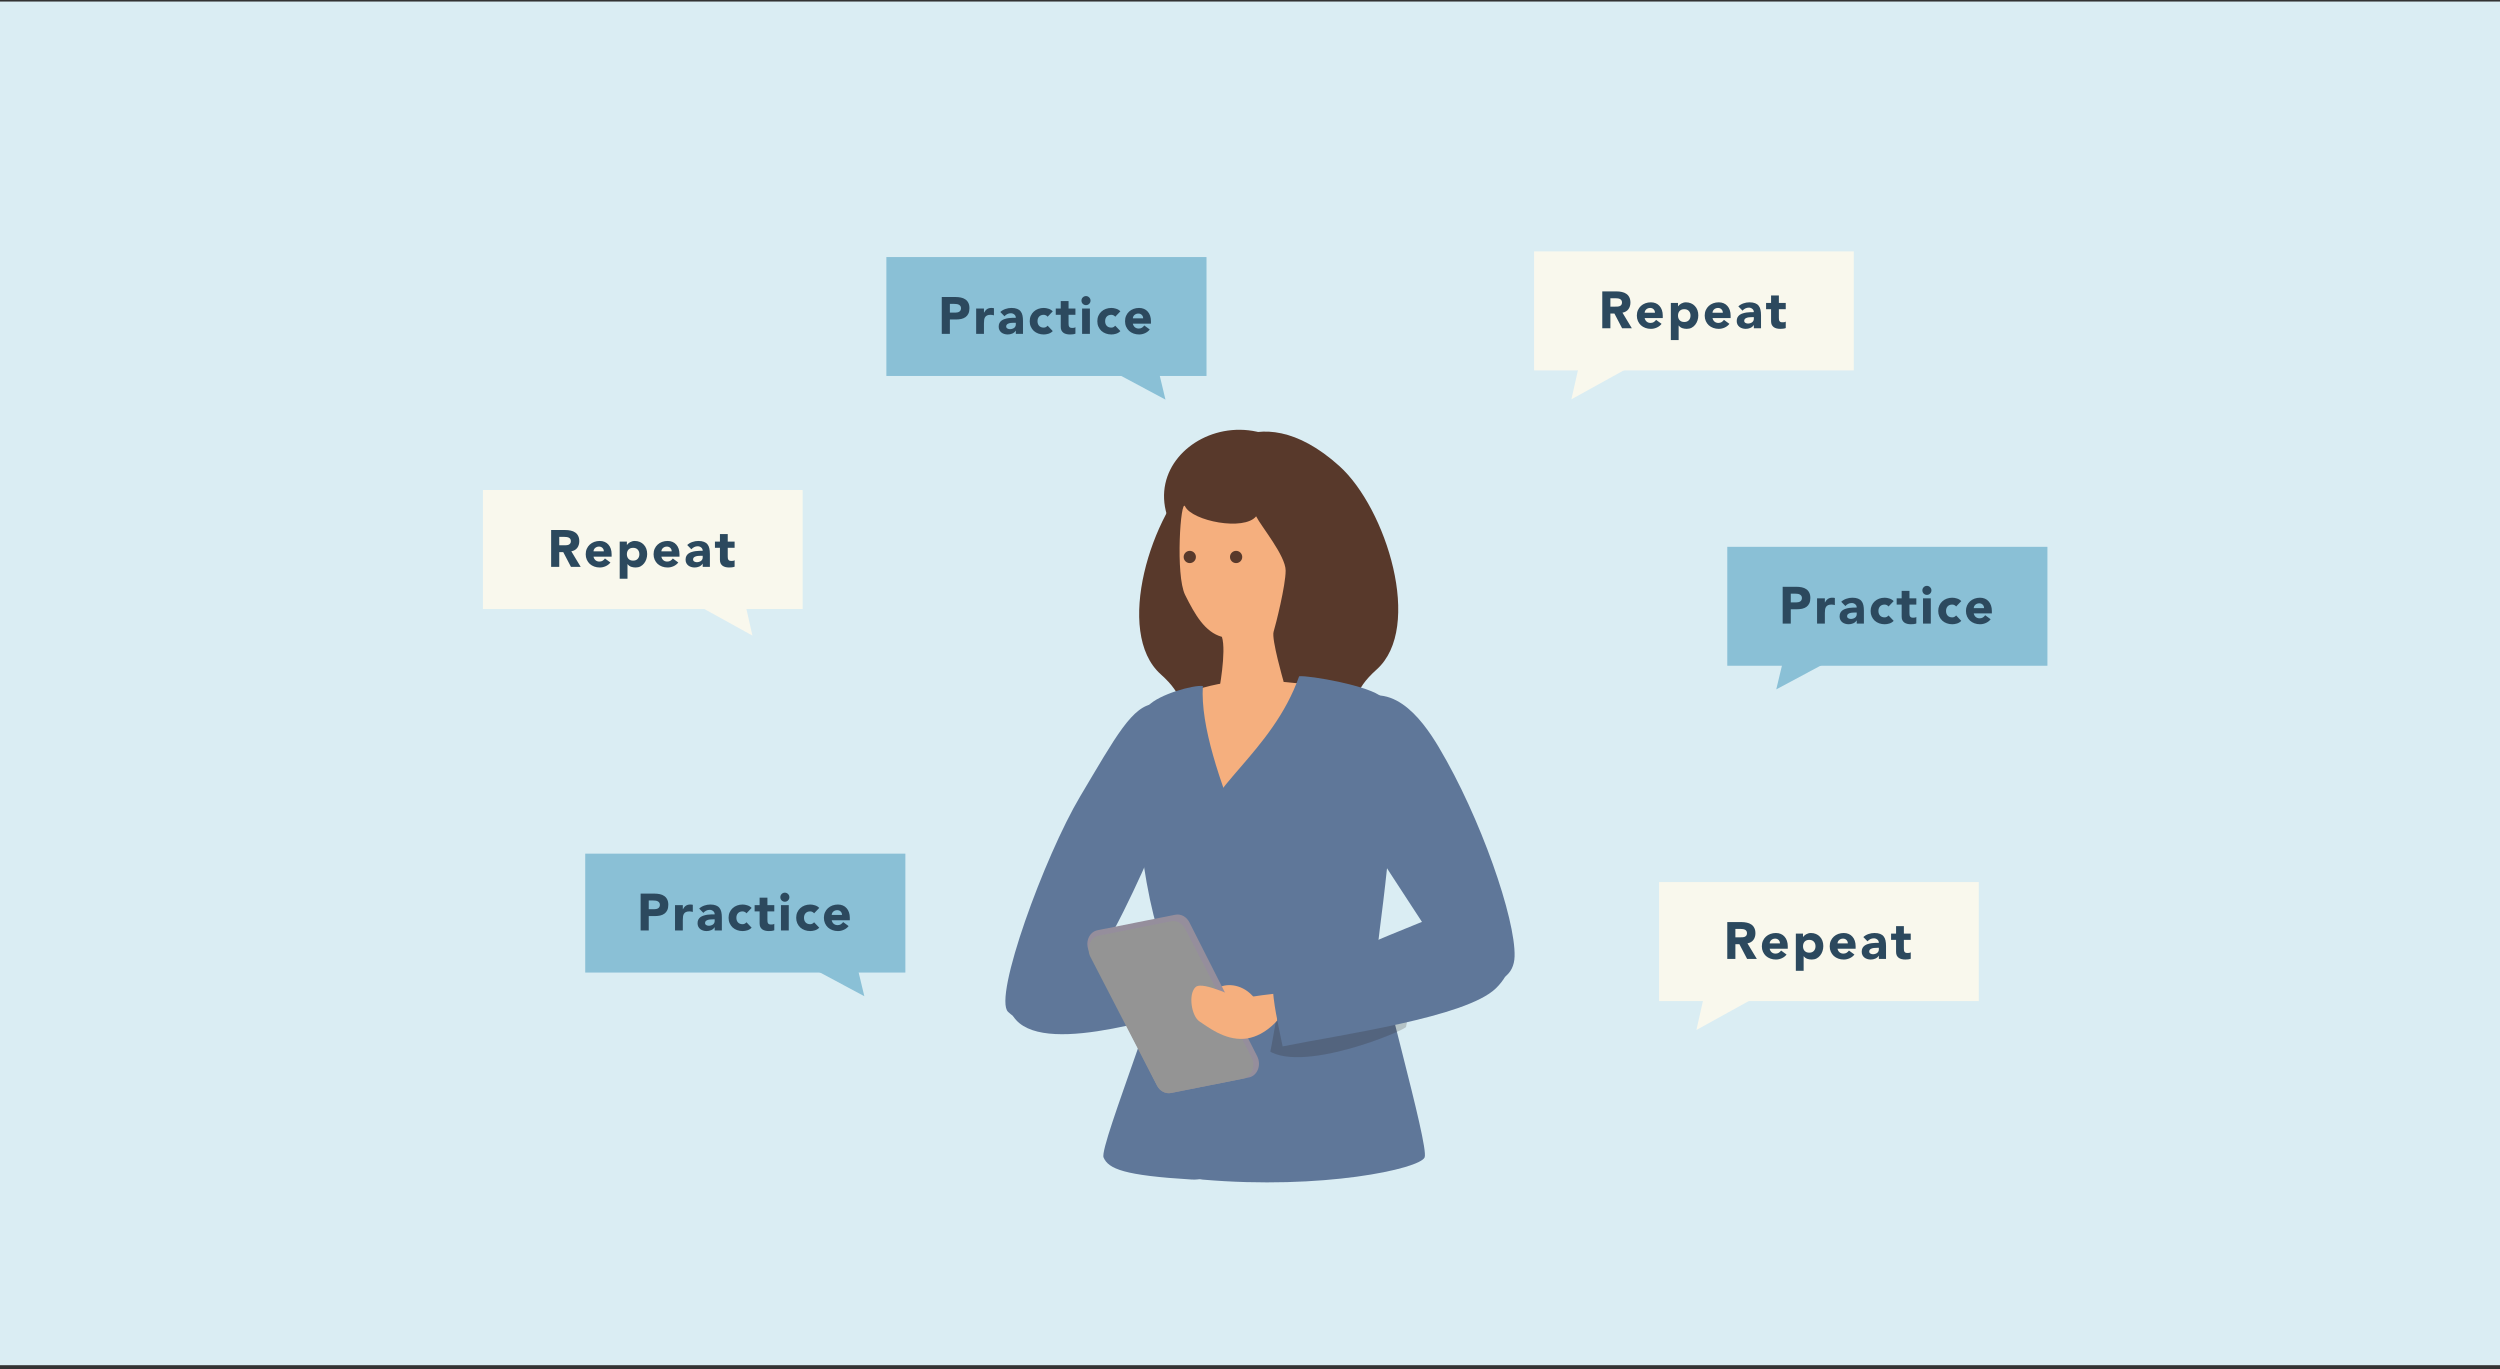
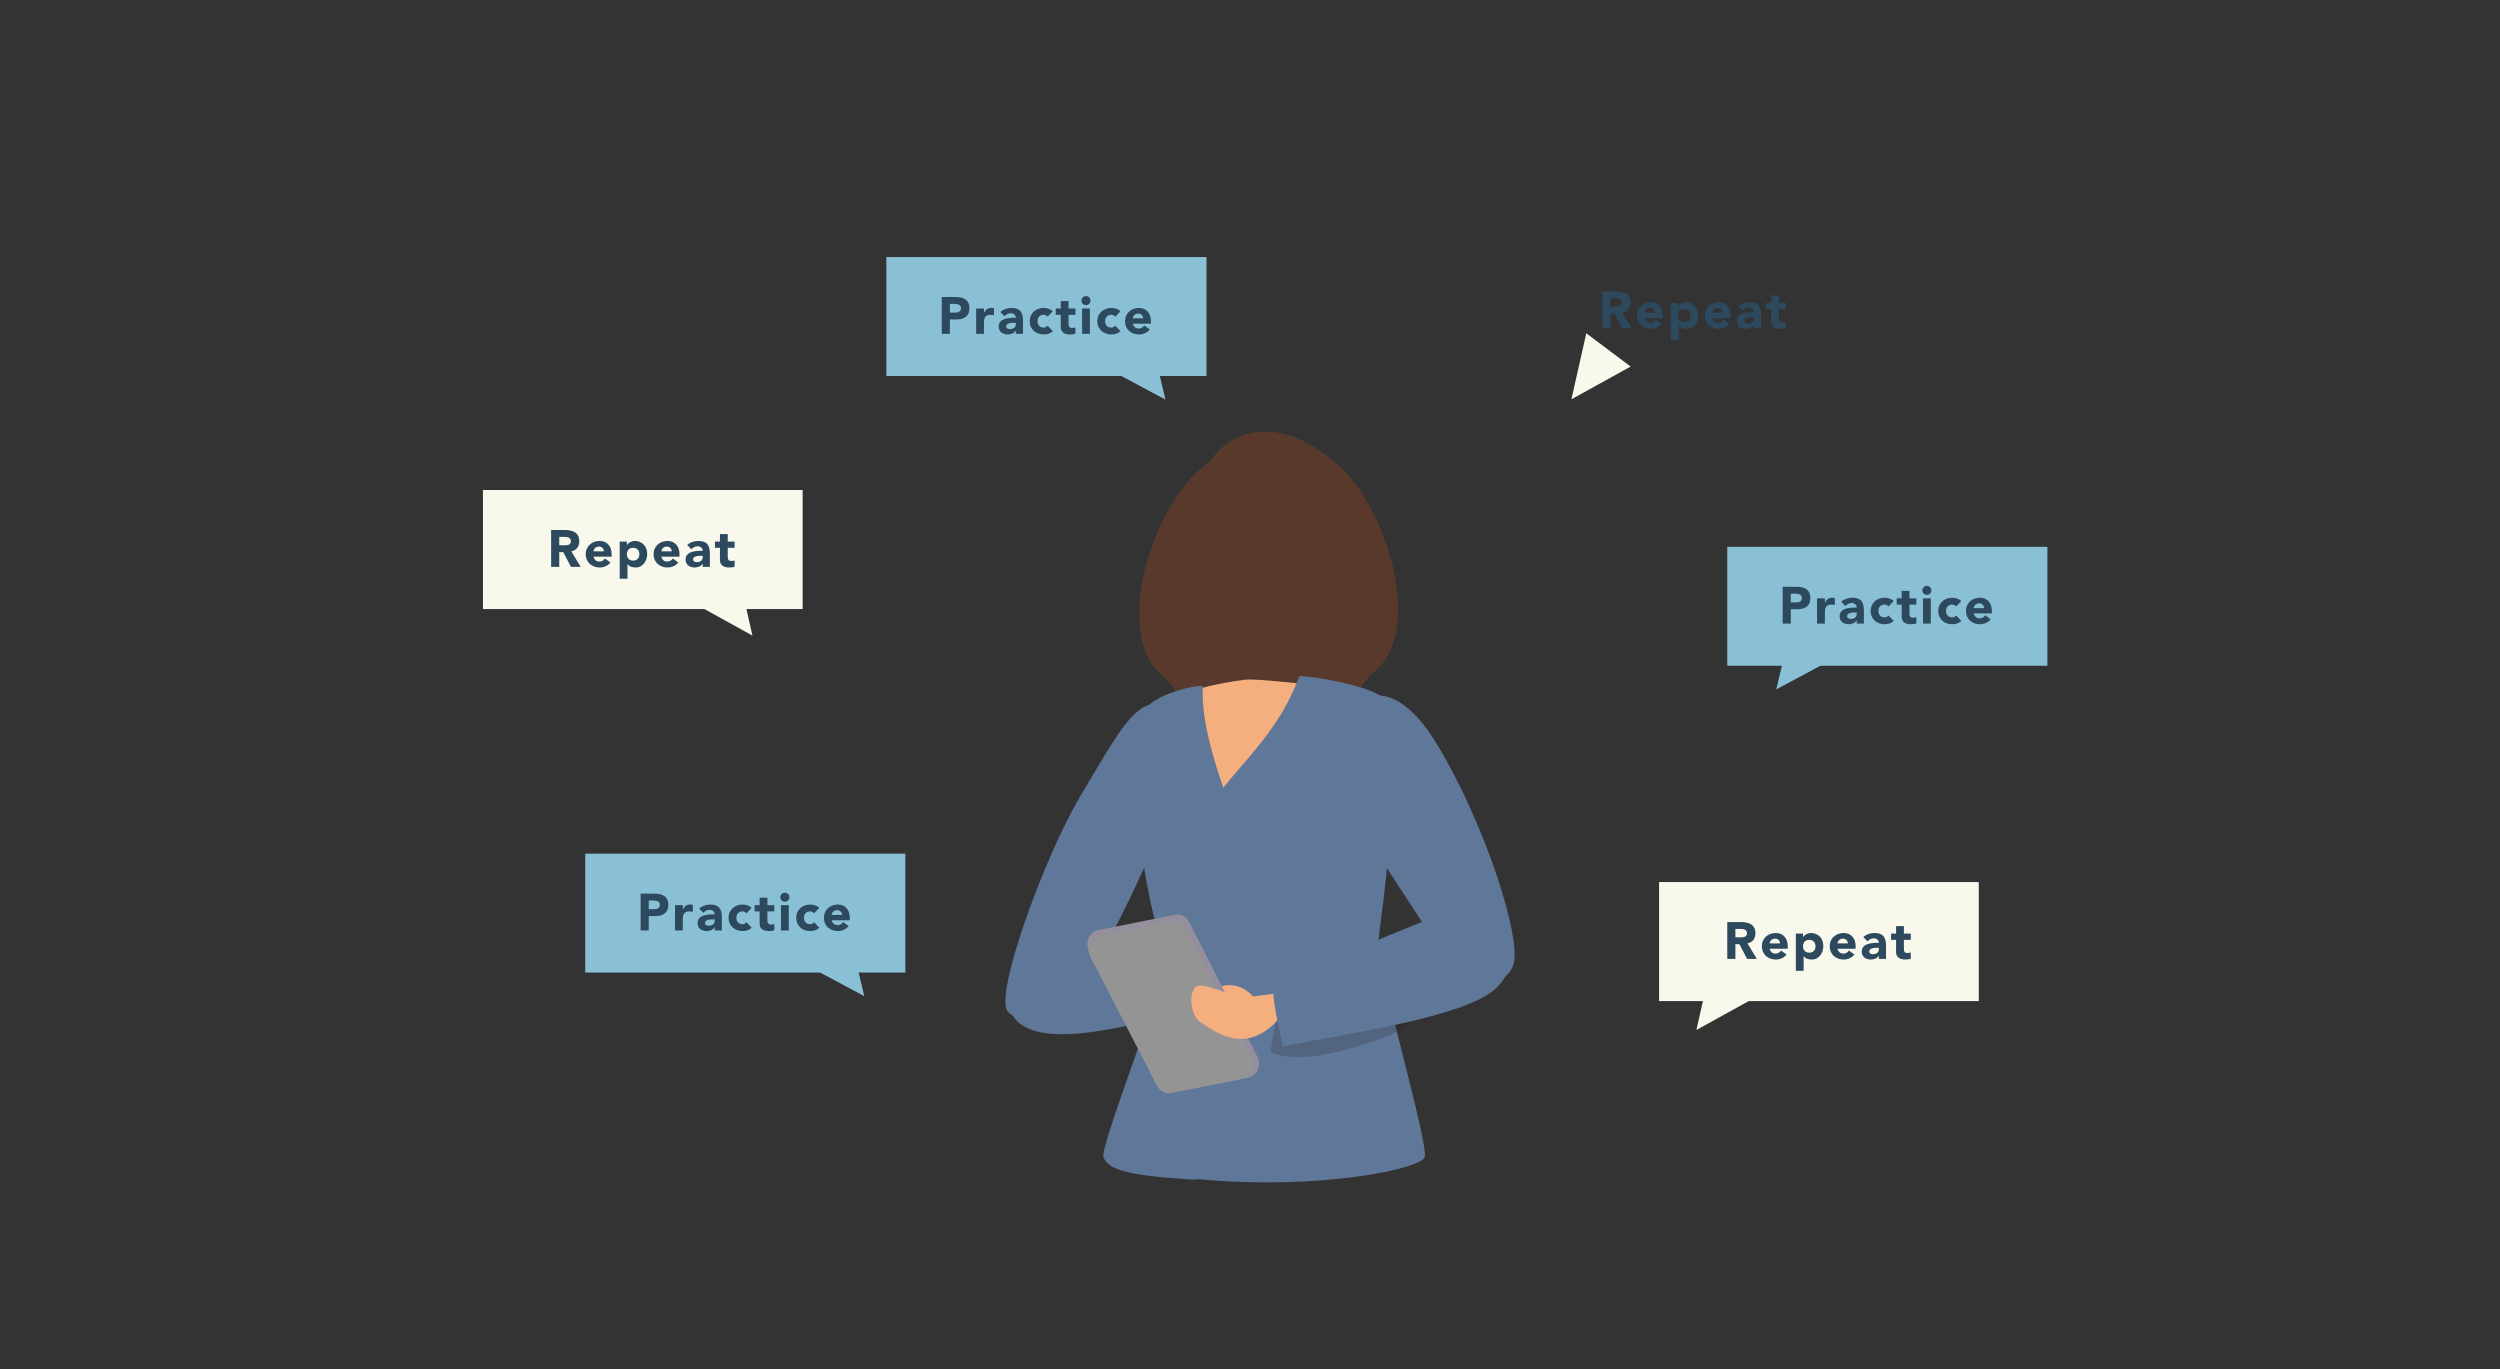
<svg xmlns="http://www.w3.org/2000/svg" width="440" height="241" viewBox="0 0 440 241" fill="none">
  <rect x="0" y="0" width="440" height="241" fill="#333333" stroke="none" />
-   <rect width="440" height="240" transform="translate(0 0.273)" fill="#DAEDF3" />
  <path d="M177.425 178.092C174.747 175.567 183.865 150.638 190.121 140.146C196.376 129.655 199.311 124.058 203.329 123.86C206.22 123.72 207.844 139.285 204.958 144.785C202.071 150.284 187.974 188.042 177.425 178.092Z" fill="#5F7799" />
  <path d="M177.44 174.283C177.977 168.837 201.211 167.449 208.367 168.261C208.187 171.241 208.037 175.599 208.623 177.916C196.555 181.225 176.217 186.715 177.435 174.283H177.44Z" fill="#5F7799" />
  <path d="M235.731 82.027C243.994 89.471 250.54 110.469 242.282 117.84C234.025 125.216 242.292 128.303 244.496 131.238C251.787 140.942 231.762 145.721 223.534 137.144C220.17 133.638 216.568 126.696 218.801 120.176C221.035 113.656 222.674 114.3 221.204 110.599C219.734 106.899 217.462 105.322 219.077 100.625C220.692 95.924 214.174 86.715 212.497 84.054C210.819 81.394 220.744 68.523 235.736 82.032L235.731 82.027Z" fill="#58392B" />
  <path d="M210.853 82.871C202.59 90.315 196.044 111.312 204.301 118.684C212.559 126.06 204.292 129.146 202.088 132.082C194.797 141.786 214.822 146.564 223.05 137.988C226.415 134.481 230.016 127.54 227.783 121.02C225.549 114.5 223.91 115.143 225.38 111.443C226.85 107.743 229.122 106.166 227.507 101.469C225.892 96.768 232.41 87.558 234.087 84.898C235.765 82.238 225.839 69.366 210.848 82.876L210.853 82.871Z" fill="#58392B" />
-   <path d="M223.097 105.994C227.612 103.86 238.838 89.538 228.361 79.806C224.823 76.517 220.641 75.351 216.792 75.7C209.256 76.387 203.005 82.888 205.378 90.641C214.927 91.251 223.097 105.994 223.097 105.994Z" fill="#58392B" />
-   <path d="M208.584 89.133C207.786 87.532 206.853 101.25 208.584 104.713C210.315 108.176 212.045 111.248 215.057 112.085C215.894 114.653 214.501 121.855 214.501 121.855C214.501 121.855 210.068 148.081 220.603 147.607C230.537 147.163 225.882 119.848 225.882 119.848C225.882 119.848 223.759 112.477 224.151 111.195C224.543 109.913 226.273 103.045 226.273 100.418C226.273 97.791 221.923 92.601 221.081 90.87C218.959 93.496 209.865 91.707 208.579 89.138L208.584 89.133Z" fill="#F5AF7E" />
  <path d="M209.953 121.72C211.708 120.738 216.89 119.906 219.124 119.63C221.358 119.354 231.95 120.747 233.202 120.675C234.454 120.602 218.636 159.153 218.636 159.153L209.958 121.72H209.953Z" fill="#F5AF7E" />
  <path d="M209.402 99.106C209.998 99.106 210.48 98.624 210.48 98.028C210.48 97.432 209.998 96.949 209.402 96.949C208.807 96.949 208.324 97.432 208.324 98.028C208.324 98.624 208.807 99.106 209.402 99.106Z" fill="#58392B" />
  <path d="M217.555 99.106C218.15 99.106 218.633 98.624 218.633 98.028C218.633 97.432 218.15 96.949 217.555 96.949C216.959 96.949 216.477 97.432 216.477 98.028C216.477 98.624 216.959 99.106 217.555 99.106Z" fill="#58392B" />
  <path d="M243.243 122.749C241.343 120.737 230.258 118.807 228.648 119.025C223.925 132.457 211.592 139.045 211.592 146.542C211.592 154.04 199.713 206.569 211.645 207.609C232.69 209.442 249.866 205.722 250.732 203.705C251.597 201.689 242.233 169.692 242.523 166.233C242.813 162.775 248.141 127.934 243.243 122.749Z" fill="#5F7799" />
  <g opacity="0.2">
    <g style="mix-blend-mode:multiply">
      <path d="M232.169 175.958L224.172 177.496C224.172 177.496 222.969 182.739 222.645 184.451C228.263 189.511 247.91 181.099 247.475 180.698L249.109 171.711L232.169 175.958Z" fill="#231815" />
    </g>
  </g>
  <path d="M202.113 124.196C204.012 122.184 210.094 120.52 211.704 120.738C210.81 134.862 225.714 160.314 225.714 167.811C225.714 175.308 221.711 208.321 209.756 207.6C197.8 206.879 195.088 205.729 194.227 203.711C193.367 201.694 206.768 169.485 204.955 166.525C201.556 160.962 197.21 129.391 202.107 124.201L202.113 124.196Z" fill="#5F7799" />
  <path d="M221.46 176.682C219.783 173.635 216.892 173.025 215.151 173.552C213.411 174.08 213.387 175.531 213.387 175.531L221.46 176.677V176.682Z" fill="#F5AF7E" />
  <path d="M206.102 192.365L219.798 189.637C221.307 189.337 222.051 187.45 221.268 185.907L209.336 162.337C208.834 161.34 207.828 160.799 206.856 160.992L193.16 163.72C191.652 164.02 190.907 165.906 191.69 167.45L203.622 191.02C204.125 192.017 205.131 192.558 206.102 192.365Z" fill="#958E9C" />
  <path d="M206.082 192.366L218.821 189.826C220.339 189.521 221.079 187.621 220.276 186.073L208.582 163.465C208.074 162.483 207.078 161.95 206.116 162.139L193.377 164.679C191.859 164.983 191.12 166.884 191.922 168.432L203.616 191.04C204.124 192.022 205.12 192.554 206.082 192.366Z" fill="#949494" />
  <path d="M224.786 174.836C224.786 174.836 219.584 175.412 218.854 175.737C218.124 176.06 211.713 172.481 210.403 173.744C209.093 175.006 209.698 178.871 211.133 179.79C212.569 180.708 215.431 183.05 218.893 182.832C222.359 182.614 224.81 179.587 224.81 179.587L224.781 174.842L224.786 174.836Z" fill="#F5AF7E" />
  <path d="M253.269 131.573C250.097 126.247 244.567 118.934 237.223 124.196C231.059 128.613 235.555 139.032 240.404 146.921C246.365 156.614 251.693 164.063 253.158 167.042C256.605 174.051 266.385 174.936 266.568 168.319C266.752 161.703 260.579 143.844 253.264 131.573H253.269Z" fill="#5F7799" />
  <path d="M263.262 173.959C257.983 179.057 236.16 182.061 225.741 184.165C224.818 179.584 224.141 176.934 223.934 172.909C234.975 169.141 255.657 159.066 260.511 159.153C265.365 159.24 269.097 168.324 263.262 173.959Z" fill="#5F7799" />
  <path d="M212.346 45.242H156V66.171H212.346V45.242Z" fill="#8AC0D6" />
  <path d="M165.75 52.274H168.159C168.494 52.274 168.812 52.305 169.111 52.366C169.41 52.427 169.67 52.534 169.89 52.686C170.115 52.833 170.292 53.034 170.421 53.291C170.555 53.541 170.622 53.859 170.622 54.243C170.622 54.622 170.561 54.939 170.439 55.196C170.317 55.452 170.149 55.657 169.935 55.809C169.722 55.962 169.468 56.072 169.175 56.139C168.882 56.2 168.565 56.231 168.223 56.231H167.179V58.758H165.75V52.274ZM167.179 55.022H168.131C168.259 55.022 168.381 55.01 168.497 54.985C168.62 54.961 168.726 54.921 168.818 54.866C168.916 54.805 168.992 54.726 169.047 54.628C169.108 54.524 169.139 54.396 169.139 54.243C169.139 54.078 169.099 53.947 169.019 53.849C168.946 53.746 168.849 53.666 168.726 53.611C168.61 53.556 168.479 53.523 168.333 53.511C168.186 53.492 168.046 53.483 167.911 53.483H167.179V55.022ZM171.803 54.307H173.176V55.022H173.195C173.341 54.747 173.515 54.542 173.717 54.408C173.918 54.268 174.172 54.197 174.477 54.197C174.556 54.197 174.636 54.2 174.715 54.207C174.794 54.213 174.868 54.225 174.935 54.243V55.498C174.837 55.467 174.739 55.446 174.642 55.434C174.55 55.416 174.452 55.406 174.349 55.406C174.086 55.406 173.878 55.443 173.726 55.516C173.573 55.59 173.454 55.693 173.369 55.828C173.289 55.956 173.237 56.111 173.213 56.295C173.189 56.478 173.176 56.679 173.176 56.899V58.758H171.803V54.307ZM178.783 58.2H178.765C178.612 58.438 178.408 58.609 178.151 58.712C177.901 58.816 177.635 58.868 177.355 58.868C177.147 58.868 176.945 58.838 176.75 58.777C176.561 58.722 176.393 58.636 176.246 58.52C176.1 58.404 175.984 58.261 175.898 58.09C175.813 57.919 175.77 57.72 175.77 57.494C175.77 57.238 175.816 57.021 175.908 56.844C176.005 56.667 176.133 56.521 176.292 56.405C176.457 56.289 176.643 56.2 176.851 56.139C177.058 56.072 177.272 56.023 177.492 55.992C177.718 55.962 177.941 55.944 178.16 55.938C178.386 55.931 178.594 55.928 178.783 55.928C178.783 55.684 178.695 55.492 178.518 55.351C178.347 55.205 178.142 55.132 177.904 55.132C177.678 55.132 177.471 55.18 177.281 55.278C177.098 55.37 176.933 55.498 176.787 55.663L176.054 54.912C176.31 54.674 176.61 54.497 176.952 54.381C177.293 54.258 177.648 54.197 178.014 54.197C178.417 54.197 178.747 54.249 179.003 54.353C179.266 54.451 179.473 54.597 179.626 54.793C179.785 54.988 179.894 55.229 179.955 55.516C180.017 55.797 180.047 56.124 180.047 56.496V58.758H178.783V58.2ZM178.444 56.808C178.341 56.808 178.209 56.814 178.051 56.826C177.898 56.832 177.748 56.856 177.602 56.899C177.461 56.942 177.339 57.006 177.235 57.092C177.138 57.177 177.089 57.296 177.089 57.449C177.089 57.614 177.159 57.736 177.3 57.815C177.44 57.894 177.587 57.934 177.739 57.934C177.873 57.934 178.002 57.916 178.124 57.879C178.252 57.842 178.365 57.791 178.463 57.723C178.56 57.656 178.637 57.571 178.692 57.467C178.753 57.363 178.783 57.241 178.783 57.101V56.808H178.444ZM184.38 55.745C184.313 55.648 184.218 55.568 184.096 55.507C183.974 55.44 183.843 55.406 183.702 55.406C183.354 55.406 183.082 55.51 182.887 55.718C182.698 55.925 182.603 56.197 182.603 56.533C182.603 56.869 182.698 57.14 182.887 57.348C183.082 57.556 183.354 57.659 183.702 57.659C183.855 57.659 183.986 57.626 184.096 57.559C184.206 57.491 184.301 57.412 184.38 57.32L185.287 58.273C185.073 58.493 184.82 58.648 184.526 58.74C184.239 58.825 183.965 58.868 183.702 58.868C183.36 58.868 183.037 58.813 182.731 58.703C182.432 58.593 182.17 58.438 181.944 58.236C181.724 58.029 181.55 57.781 181.422 57.494C181.294 57.208 181.229 56.887 181.229 56.533C181.229 56.179 181.294 55.858 181.422 55.571C181.55 55.284 181.724 55.04 181.944 54.839C182.17 54.631 182.432 54.472 182.731 54.362C183.037 54.252 183.36 54.197 183.702 54.197C183.965 54.197 184.239 54.243 184.526 54.335C184.82 54.42 185.073 54.573 185.287 54.793L184.38 55.745ZM189.275 55.406H188.066V56.89C188.066 57.012 188.072 57.125 188.084 57.229C188.096 57.327 188.124 57.412 188.166 57.485C188.209 57.559 188.273 57.617 188.359 57.659C188.45 57.696 188.569 57.714 188.716 57.714C188.789 57.714 188.884 57.708 189 57.696C189.122 57.678 189.213 57.641 189.275 57.586V58.731C189.122 58.786 188.963 58.822 188.798 58.841C188.633 58.859 188.472 58.868 188.313 58.868C188.081 58.868 187.867 58.844 187.672 58.795C187.476 58.746 187.305 58.67 187.159 58.566C187.012 58.456 186.896 58.316 186.811 58.145C186.732 57.974 186.692 57.766 186.692 57.522V55.406H185.813V54.307H186.692V52.989H188.066V54.307H189.275V55.406ZM190.449 54.307H191.823V58.758H190.449V54.307ZM190.339 52.906C190.339 52.686 190.415 52.5 190.568 52.347C190.727 52.189 190.916 52.109 191.136 52.109C191.355 52.109 191.542 52.189 191.694 52.347C191.853 52.5 191.932 52.686 191.932 52.906C191.932 53.126 191.853 53.315 191.694 53.474C191.542 53.627 191.355 53.703 191.136 53.703C190.916 53.703 190.727 53.627 190.568 53.474C190.415 53.315 190.339 53.126 190.339 52.906ZM196.28 55.745C196.213 55.648 196.118 55.568 195.996 55.507C195.874 55.44 195.743 55.406 195.602 55.406C195.254 55.406 194.983 55.51 194.787 55.718C194.598 55.925 194.503 56.197 194.503 56.533C194.503 56.869 194.598 57.14 194.787 57.348C194.983 57.556 195.254 57.659 195.602 57.659C195.755 57.659 195.886 57.626 195.996 57.559C196.106 57.491 196.201 57.412 196.28 57.32L197.187 58.273C196.973 58.493 196.72 58.648 196.427 58.74C196.14 58.825 195.865 58.868 195.602 58.868C195.26 58.868 194.937 58.813 194.632 58.703C194.332 58.593 194.07 58.438 193.844 58.236C193.624 58.029 193.45 57.781 193.322 57.494C193.194 57.208 193.13 56.887 193.13 56.533C193.13 56.179 193.194 55.858 193.322 55.571C193.45 55.284 193.624 55.04 193.844 54.839C194.07 54.631 194.332 54.472 194.632 54.362C194.937 54.252 195.26 54.197 195.602 54.197C195.865 54.197 196.14 54.243 196.427 54.335C196.72 54.42 196.973 54.573 197.187 54.793L196.28 55.745ZM202.356 57.989C202.136 58.27 201.858 58.487 201.523 58.639C201.187 58.792 200.839 58.868 200.479 58.868C200.137 58.868 199.813 58.813 199.508 58.703C199.209 58.593 198.946 58.438 198.72 58.236C198.5 58.029 198.326 57.781 198.198 57.494C198.07 57.208 198.006 56.887 198.006 56.533C198.006 56.179 198.07 55.858 198.198 55.571C198.326 55.284 198.5 55.04 198.72 54.839C198.946 54.631 199.209 54.472 199.508 54.362C199.813 54.252 200.137 54.197 200.479 54.197C200.796 54.197 201.083 54.252 201.339 54.362C201.602 54.472 201.822 54.631 201.999 54.839C202.182 55.04 202.322 55.284 202.42 55.571C202.518 55.858 202.567 56.179 202.567 56.533V56.963H199.38C199.435 57.226 199.554 57.436 199.737 57.595C199.92 57.748 200.146 57.824 200.414 57.824C200.64 57.824 200.83 57.775 200.982 57.678C201.141 57.574 201.278 57.443 201.394 57.284L202.356 57.989ZM201.193 56.029C201.199 55.797 201.123 55.599 200.964 55.434C200.805 55.269 200.601 55.187 200.35 55.187C200.198 55.187 200.063 55.211 199.947 55.26C199.831 55.309 199.731 55.373 199.645 55.452C199.566 55.525 199.502 55.614 199.453 55.718C199.41 55.815 199.386 55.919 199.38 56.029H201.193Z" fill="#2C495E" />
  <path d="M205.123 70.335L194.621 64.712L202.348 58.75L205.123 70.335Z" fill="#8AC0D6" />
  <path d="M360.346 96.242H304V117.171H360.346V96.242Z" fill="#8AC0D6" />
  <path d="M313.75 103.274H316.159C316.494 103.274 316.812 103.305 317.111 103.366C317.41 103.427 317.67 103.534 317.89 103.686C318.115 103.833 318.292 104.034 318.421 104.291C318.555 104.541 318.622 104.859 318.622 105.243C318.622 105.622 318.561 105.939 318.439 106.196C318.317 106.452 318.149 106.657 317.935 106.809C317.722 106.962 317.468 107.072 317.175 107.139C316.882 107.2 316.565 107.231 316.223 107.231H315.179V109.758H313.75V103.274ZM315.179 106.022H316.131C316.259 106.022 316.381 106.009 316.497 105.985C316.62 105.961 316.726 105.921 316.818 105.866C316.916 105.805 316.992 105.726 317.047 105.628C317.108 105.524 317.139 105.396 317.139 105.243C317.139 105.078 317.099 104.947 317.019 104.849C316.946 104.746 316.849 104.666 316.726 104.611C316.61 104.556 316.479 104.523 316.333 104.511C316.186 104.492 316.046 104.483 315.911 104.483H315.179V106.022ZM319.803 105.307H321.176V106.022H321.195C321.341 105.747 321.515 105.542 321.717 105.408C321.918 105.268 322.172 105.197 322.477 105.197C322.556 105.197 322.636 105.201 322.715 105.207C322.794 105.213 322.868 105.225 322.935 105.243V106.498C322.837 106.467 322.739 106.446 322.642 106.434C322.55 106.416 322.452 106.406 322.349 106.406C322.086 106.406 321.878 106.443 321.726 106.516C321.573 106.59 321.454 106.693 321.369 106.828C321.289 106.956 321.237 107.112 321.213 107.295C321.189 107.478 321.176 107.679 321.176 107.899V109.758H319.803V105.307ZM326.783 109.2H326.765C326.612 109.438 326.408 109.609 326.151 109.712C325.901 109.816 325.635 109.868 325.355 109.868C325.147 109.868 324.945 109.838 324.75 109.777C324.561 109.722 324.393 109.636 324.246 109.52C324.1 109.404 323.984 109.261 323.898 109.09C323.813 108.919 323.77 108.72 323.77 108.494C323.77 108.238 323.816 108.021 323.908 107.844C324.005 107.667 324.133 107.521 324.292 107.405C324.457 107.289 324.643 107.2 324.851 107.139C325.058 107.072 325.272 107.023 325.492 106.992C325.718 106.962 325.941 106.944 326.16 106.938C326.386 106.931 326.594 106.928 326.783 106.928C326.783 106.684 326.695 106.492 326.518 106.351C326.347 106.205 326.142 106.132 325.904 106.132C325.678 106.132 325.471 106.18 325.281 106.278C325.098 106.37 324.933 106.498 324.787 106.663L324.054 105.912C324.31 105.674 324.61 105.497 324.952 105.381C325.293 105.259 325.648 105.197 326.014 105.197C326.417 105.197 326.747 105.249 327.003 105.353C327.266 105.451 327.473 105.597 327.626 105.793C327.785 105.988 327.894 106.229 327.955 106.516C328.017 106.797 328.047 107.124 328.047 107.496V109.758H326.783V109.2ZM326.444 107.808C326.341 107.808 326.209 107.814 326.051 107.826C325.898 107.832 325.748 107.856 325.602 107.899C325.461 107.942 325.339 108.006 325.235 108.091C325.138 108.177 325.089 108.296 325.089 108.449C325.089 108.613 325.159 108.736 325.3 108.815C325.44 108.894 325.587 108.934 325.739 108.934C325.873 108.934 326.002 108.916 326.124 108.879C326.252 108.842 326.365 108.791 326.463 108.723C326.56 108.656 326.637 108.571 326.692 108.467C326.753 108.363 326.783 108.241 326.783 108.101V107.808H326.444ZM332.38 106.745C332.313 106.648 332.218 106.568 332.096 106.507C331.974 106.44 331.843 106.406 331.702 106.406C331.354 106.406 331.082 106.51 330.887 106.718C330.698 106.925 330.603 107.197 330.603 107.533C330.603 107.869 330.698 108.14 330.887 108.348C331.082 108.555 331.354 108.659 331.702 108.659C331.855 108.659 331.986 108.626 332.096 108.559C332.206 108.491 332.301 108.412 332.38 108.32L333.287 109.273C333.073 109.493 332.82 109.648 332.526 109.74C332.239 109.825 331.965 109.868 331.702 109.868C331.36 109.868 331.037 109.813 330.731 109.703C330.432 109.593 330.17 109.438 329.944 109.236C329.724 109.029 329.55 108.781 329.422 108.494C329.294 108.207 329.229 107.887 329.229 107.533C329.229 107.179 329.294 106.858 329.422 106.571C329.55 106.284 329.724 106.04 329.944 105.839C330.17 105.631 330.432 105.472 330.731 105.362C331.037 105.252 331.36 105.197 331.702 105.197C331.965 105.197 332.239 105.243 332.526 105.335C332.82 105.42 333.073 105.573 333.287 105.793L332.38 106.745ZM337.275 106.406H336.066V107.89C336.066 108.012 336.072 108.125 336.084 108.229C336.096 108.327 336.124 108.412 336.166 108.485C336.209 108.559 336.273 108.617 336.359 108.659C336.45 108.696 336.569 108.714 336.716 108.714C336.789 108.714 336.884 108.708 337 108.696C337.122 108.678 337.213 108.641 337.275 108.586V109.731C337.122 109.786 336.963 109.822 336.798 109.841C336.633 109.859 336.472 109.868 336.313 109.868C336.081 109.868 335.867 109.844 335.672 109.795C335.476 109.746 335.305 109.67 335.159 109.566C335.012 109.456 334.896 109.316 334.811 109.145C334.732 108.974 334.692 108.766 334.692 108.522V106.406H333.813V105.307H334.692V103.989H336.066V105.307H337.275V106.406ZM338.449 105.307H339.823V109.758H338.449V105.307ZM338.339 103.906C338.339 103.686 338.415 103.5 338.568 103.347C338.727 103.189 338.916 103.109 339.136 103.109C339.355 103.109 339.542 103.189 339.694 103.347C339.853 103.5 339.932 103.686 339.932 103.906C339.932 104.126 339.853 104.315 339.694 104.474C339.542 104.627 339.355 104.703 339.136 104.703C338.916 104.703 338.727 104.627 338.568 104.474C338.415 104.315 338.339 104.126 338.339 103.906ZM344.28 106.745C344.213 106.648 344.118 106.568 343.996 106.507C343.874 106.44 343.743 106.406 343.602 106.406C343.254 106.406 342.983 106.51 342.787 106.718C342.598 106.925 342.503 107.197 342.503 107.533C342.503 107.869 342.598 108.14 342.787 108.348C342.983 108.555 343.254 108.659 343.602 108.659C343.755 108.659 343.886 108.626 343.996 108.559C344.106 108.491 344.201 108.412 344.28 108.32L345.187 109.273C344.973 109.493 344.72 109.648 344.427 109.74C344.14 109.825 343.865 109.868 343.602 109.868C343.26 109.868 342.937 109.813 342.632 109.703C342.332 109.593 342.07 109.438 341.844 109.236C341.624 109.029 341.45 108.781 341.322 108.494C341.194 108.207 341.13 107.887 341.13 107.533C341.13 107.179 341.194 106.858 341.322 106.571C341.45 106.284 341.624 106.04 341.844 105.839C342.07 105.631 342.332 105.472 342.632 105.362C342.937 105.252 343.26 105.197 343.602 105.197C343.865 105.197 344.14 105.243 344.427 105.335C344.72 105.42 344.973 105.573 345.187 105.793L344.28 106.745ZM350.356 108.989C350.136 109.27 349.858 109.487 349.523 109.639C349.187 109.792 348.839 109.868 348.479 109.868C348.137 109.868 347.813 109.813 347.508 109.703C347.209 109.593 346.946 109.438 346.72 109.236C346.5 109.029 346.326 108.781 346.198 108.494C346.07 108.207 346.006 107.887 346.006 107.533C346.006 107.179 346.07 106.858 346.198 106.571C346.326 106.284 346.5 106.04 346.72 105.839C346.946 105.631 347.209 105.472 347.508 105.362C347.813 105.252 348.137 105.197 348.479 105.197C348.796 105.197 349.083 105.252 349.339 105.362C349.602 105.472 349.822 105.631 349.999 105.839C350.182 106.04 350.322 106.284 350.42 106.571C350.518 106.858 350.567 107.179 350.567 107.533V107.963H347.38C347.435 108.226 347.554 108.436 347.737 108.595C347.92 108.748 348.146 108.824 348.414 108.824C348.64 108.824 348.83 108.775 348.982 108.678C349.141 108.574 349.278 108.443 349.394 108.284L350.356 108.989ZM349.193 107.029C349.199 106.797 349.123 106.599 348.964 106.434C348.805 106.269 348.601 106.187 348.35 106.187C348.198 106.187 348.063 106.211 347.947 106.26C347.831 106.309 347.731 106.373 347.645 106.452C347.566 106.525 347.502 106.614 347.453 106.718C347.41 106.815 347.386 106.919 347.38 107.029H349.193Z" fill="#2C495E" />
  <path d="M312.62 121.335L323.121 115.712L315.394 109.75L312.62 121.335Z" fill="#8AC0D6" />
  <path d="M159.346 150.242H103V171.171H159.346V150.242Z" fill="#8AC0D6" />
  <path d="M112.75 157.274H115.159C115.494 157.274 115.812 157.305 116.111 157.366C116.41 157.427 116.67 157.534 116.89 157.686C117.115 157.833 117.292 158.034 117.421 158.291C117.555 158.541 117.622 158.859 117.622 159.243C117.622 159.622 117.561 159.939 117.439 160.196C117.317 160.452 117.149 160.657 116.935 160.809C116.722 160.962 116.468 161.072 116.175 161.139C115.882 161.2 115.565 161.231 115.223 161.231H114.179V163.758H112.75V157.274ZM114.179 160.022H115.131C115.259 160.022 115.381 160.009 115.497 159.985C115.62 159.961 115.726 159.921 115.818 159.866C115.916 159.805 115.992 159.726 116.047 159.628C116.108 159.524 116.139 159.396 116.139 159.243C116.139 159.078 116.099 158.947 116.019 158.849C115.946 158.746 115.849 158.666 115.726 158.611C115.61 158.556 115.479 158.523 115.333 158.511C115.186 158.492 115.046 158.483 114.911 158.483H114.179V160.022ZM118.803 159.307H120.176V160.022H120.195C120.341 159.747 120.515 159.542 120.717 159.408C120.918 159.268 121.172 159.197 121.477 159.197C121.556 159.197 121.636 159.201 121.715 159.207C121.794 159.213 121.868 159.225 121.935 159.243V160.498C121.837 160.467 121.739 160.446 121.642 160.434C121.55 160.416 121.452 160.406 121.349 160.406C121.086 160.406 120.878 160.443 120.726 160.516C120.573 160.59 120.454 160.693 120.369 160.828C120.289 160.956 120.237 161.112 120.213 161.295C120.189 161.478 120.176 161.679 120.176 161.899V163.758H118.803V159.307ZM125.783 163.2H125.765C125.612 163.438 125.408 163.609 125.151 163.712C124.901 163.816 124.635 163.868 124.355 163.868C124.147 163.868 123.945 163.838 123.75 163.777C123.561 163.722 123.393 163.636 123.246 163.52C123.1 163.404 122.984 163.261 122.898 163.09C122.813 162.919 122.77 162.72 122.77 162.494C122.77 162.238 122.816 162.021 122.908 161.844C123.005 161.667 123.133 161.521 123.292 161.405C123.457 161.289 123.643 161.2 123.851 161.139C124.058 161.072 124.272 161.023 124.492 160.992C124.718 160.962 124.941 160.944 125.16 160.938C125.386 160.931 125.594 160.928 125.783 160.928C125.783 160.684 125.695 160.492 125.518 160.351C125.347 160.205 125.142 160.132 124.904 160.132C124.678 160.132 124.471 160.18 124.281 160.278C124.098 160.37 123.933 160.498 123.787 160.663L123.054 159.912C123.31 159.674 123.61 159.497 123.952 159.381C124.293 159.259 124.648 159.197 125.014 159.197C125.417 159.197 125.747 159.249 126.003 159.353C126.266 159.451 126.473 159.597 126.626 159.793C126.785 159.988 126.894 160.229 126.955 160.516C127.017 160.797 127.047 161.124 127.047 161.496V163.758H125.783V163.2ZM125.444 161.808C125.341 161.808 125.209 161.814 125.051 161.826C124.898 161.832 124.748 161.856 124.602 161.899C124.461 161.942 124.339 162.006 124.235 162.091C124.138 162.177 124.089 162.296 124.089 162.449C124.089 162.613 124.159 162.736 124.3 162.815C124.44 162.894 124.587 162.934 124.739 162.934C124.873 162.934 125.002 162.916 125.124 162.879C125.252 162.842 125.365 162.791 125.463 162.723C125.56 162.656 125.637 162.571 125.692 162.467C125.753 162.363 125.783 162.241 125.783 162.101V161.808H125.444ZM131.38 160.745C131.313 160.648 131.218 160.568 131.096 160.507C130.974 160.44 130.843 160.406 130.702 160.406C130.354 160.406 130.082 160.51 129.887 160.718C129.698 160.925 129.603 161.197 129.603 161.533C129.603 161.869 129.698 162.14 129.887 162.348C130.082 162.555 130.354 162.659 130.702 162.659C130.855 162.659 130.986 162.626 131.096 162.559C131.206 162.491 131.301 162.412 131.38 162.32L132.287 163.273C132.073 163.493 131.82 163.648 131.526 163.74C131.239 163.825 130.965 163.868 130.702 163.868C130.36 163.868 130.037 163.813 129.731 163.703C129.432 163.593 129.17 163.438 128.944 163.236C128.724 163.029 128.55 162.781 128.422 162.494C128.294 162.207 128.229 161.887 128.229 161.533C128.229 161.179 128.294 160.858 128.422 160.571C128.55 160.284 128.724 160.04 128.944 159.839C129.17 159.631 129.432 159.472 129.731 159.362C130.037 159.252 130.36 159.197 130.702 159.197C130.965 159.197 131.239 159.243 131.526 159.335C131.82 159.42 132.073 159.573 132.287 159.793L131.38 160.745ZM136.275 160.406H135.066V161.89C135.066 162.012 135.072 162.125 135.084 162.229C135.096 162.327 135.124 162.412 135.166 162.485C135.209 162.559 135.273 162.617 135.359 162.659C135.45 162.696 135.569 162.714 135.716 162.714C135.789 162.714 135.884 162.708 136 162.696C136.122 162.678 136.213 162.641 136.275 162.586V163.731C136.122 163.786 135.963 163.822 135.798 163.841C135.633 163.859 135.472 163.868 135.313 163.868C135.081 163.868 134.867 163.844 134.672 163.795C134.476 163.746 134.305 163.67 134.159 163.566C134.012 163.456 133.896 163.316 133.811 163.145C133.732 162.974 133.692 162.766 133.692 162.522V160.406H132.813V159.307H133.692V157.989H135.066V159.307H136.275V160.406ZM137.449 159.307H138.823V163.758H137.449V159.307ZM137.339 157.906C137.339 157.686 137.415 157.5 137.568 157.347C137.727 157.189 137.916 157.109 138.136 157.109C138.355 157.109 138.542 157.189 138.694 157.347C138.853 157.5 138.932 157.686 138.932 157.906C138.932 158.126 138.853 158.315 138.694 158.474C138.542 158.627 138.355 158.703 138.136 158.703C137.916 158.703 137.727 158.627 137.568 158.474C137.415 158.315 137.339 158.126 137.339 157.906ZM143.28 160.745C143.213 160.648 143.118 160.568 142.996 160.507C142.874 160.44 142.743 160.406 142.602 160.406C142.254 160.406 141.983 160.51 141.787 160.718C141.598 160.925 141.503 161.197 141.503 161.533C141.503 161.869 141.598 162.14 141.787 162.348C141.983 162.555 142.254 162.659 142.602 162.659C142.755 162.659 142.886 162.626 142.996 162.559C143.106 162.491 143.201 162.412 143.28 162.32L144.187 163.273C143.973 163.493 143.72 163.648 143.427 163.74C143.14 163.825 142.865 163.868 142.602 163.868C142.26 163.868 141.937 163.813 141.632 163.703C141.332 163.593 141.07 163.438 140.844 163.236C140.624 163.029 140.45 162.781 140.322 162.494C140.194 162.207 140.13 161.887 140.13 161.533C140.13 161.179 140.194 160.858 140.322 160.571C140.45 160.284 140.624 160.04 140.844 159.839C141.07 159.631 141.332 159.472 141.632 159.362C141.937 159.252 142.26 159.197 142.602 159.197C142.865 159.197 143.14 159.243 143.427 159.335C143.72 159.42 143.973 159.573 144.187 159.793L143.28 160.745ZM149.356 162.989C149.136 163.27 148.858 163.487 148.523 163.639C148.187 163.792 147.839 163.868 147.479 163.868C147.137 163.868 146.813 163.813 146.508 163.703C146.209 163.593 145.946 163.438 145.72 163.236C145.5 163.029 145.326 162.781 145.198 162.494C145.07 162.207 145.006 161.887 145.006 161.533C145.006 161.179 145.07 160.858 145.198 160.571C145.326 160.284 145.5 160.04 145.72 159.839C145.946 159.631 146.209 159.472 146.508 159.362C146.813 159.252 147.137 159.197 147.479 159.197C147.796 159.197 148.083 159.252 148.339 159.362C148.602 159.472 148.822 159.631 148.999 159.839C149.182 160.04 149.322 160.284 149.42 160.571C149.518 160.858 149.567 161.179 149.567 161.533V161.963H146.38C146.435 162.226 146.554 162.436 146.737 162.595C146.92 162.748 147.146 162.824 147.414 162.824C147.64 162.824 147.83 162.775 147.982 162.678C148.141 162.574 148.278 162.443 148.394 162.284L149.356 162.989ZM148.193 161.029C148.199 160.797 148.123 160.599 147.964 160.434C147.805 160.269 147.601 160.187 147.35 160.187C147.198 160.187 147.063 160.211 146.947 160.26C146.831 160.309 146.731 160.373 146.645 160.452C146.566 160.525 146.502 160.614 146.453 160.718C146.41 160.815 146.386 160.919 146.38 161.029H148.193Z" fill="#2C495E" />
  <path d="M152.123 175.335L141.621 169.712L149.348 163.75L152.123 175.335Z" fill="#8AC0D6" />
  <path d="M348.264 155.242H292V176.191H348.264V155.242Z" fill="#F9F8ED" />
  <path d="M304 162.285H306.509C306.839 162.285 307.15 162.319 307.444 162.386C307.743 162.447 308.002 162.554 308.222 162.706C308.448 162.853 308.625 163.054 308.753 163.311C308.887 163.561 308.955 163.876 308.955 164.254C308.955 164.712 308.836 165.103 308.597 165.426C308.359 165.744 308.011 165.945 307.553 166.031L309.202 168.769H307.489L306.134 166.177H305.429V168.769H304V162.285ZM305.429 164.969H306.271C306.399 164.969 306.534 164.965 306.674 164.959C306.821 164.947 306.952 164.92 307.068 164.877C307.184 164.828 307.279 164.755 307.352 164.657C307.431 164.559 307.471 164.422 307.471 164.245C307.471 164.08 307.437 163.949 307.37 163.851C307.303 163.754 307.218 163.68 307.114 163.631C307.01 163.576 306.891 163.54 306.757 163.522C306.622 163.503 306.491 163.494 306.363 163.494H305.429V164.969ZM314.435 168C314.216 168.281 313.938 168.497 313.602 168.65C313.266 168.803 312.918 168.879 312.558 168.879C312.216 168.879 311.892 168.824 311.587 168.714C311.288 168.604 311.025 168.449 310.799 168.247C310.58 168.04 310.406 167.792 310.277 167.505C310.149 167.218 310.085 166.898 310.085 166.544C310.085 166.19 310.149 165.869 310.277 165.582C310.406 165.295 310.58 165.051 310.799 164.849C311.025 164.642 311.288 164.483 311.587 164.373C311.892 164.263 312.216 164.208 312.558 164.208C312.875 164.208 313.162 164.263 313.419 164.373C313.681 164.483 313.901 164.642 314.078 164.849C314.261 165.051 314.402 165.295 314.499 165.582C314.597 165.869 314.646 166.19 314.646 166.544V166.974H311.459C311.514 167.237 311.633 167.447 311.816 167.606C311.999 167.759 312.225 167.835 312.494 167.835C312.72 167.835 312.909 167.786 313.062 167.689C313.22 167.585 313.358 167.453 313.474 167.295L314.435 168ZM313.272 166.04C313.278 165.808 313.202 165.61 313.043 165.445C312.885 165.28 312.68 165.197 312.43 165.197C312.277 165.197 312.143 165.222 312.027 165.271C311.911 165.32 311.81 165.384 311.724 165.463C311.645 165.536 311.581 165.625 311.532 165.729C311.489 165.826 311.465 165.93 311.459 166.04H313.272ZM316.068 164.318H317.331V164.904H317.35C317.405 164.825 317.475 164.746 317.56 164.666C317.652 164.581 317.756 164.504 317.872 164.437C317.994 164.37 318.125 164.315 318.266 164.272C318.406 164.23 318.556 164.208 318.714 164.208C319.044 164.208 319.343 164.266 319.612 164.382C319.88 164.492 320.109 164.651 320.299 164.859C320.494 165.06 320.644 165.301 320.747 165.582C320.851 165.863 320.903 166.171 320.903 166.507C320.903 166.818 320.854 167.118 320.757 167.405C320.665 167.685 320.531 167.936 320.354 168.156C320.183 168.375 319.972 168.552 319.722 168.687C319.471 168.815 319.187 168.879 318.87 168.879C318.583 168.879 318.314 168.836 318.064 168.751C317.82 168.659 317.618 168.507 317.46 168.293H317.441V170.857H316.068V164.318ZM317.331 166.544C317.331 166.88 317.426 167.151 317.615 167.359C317.811 167.566 318.082 167.67 318.43 167.67C318.778 167.67 319.047 167.566 319.236 167.359C319.432 167.151 319.529 166.88 319.529 166.544C319.529 166.208 319.432 165.936 319.236 165.729C319.047 165.521 318.778 165.417 318.43 165.417C318.082 165.417 317.811 165.521 317.615 165.729C317.426 165.936 317.331 166.208 317.331 166.544ZM326.379 168C326.159 168.281 325.881 168.497 325.545 168.65C325.209 168.803 324.861 168.879 324.501 168.879C324.159 168.879 323.836 168.824 323.53 168.714C323.231 168.604 322.969 168.449 322.743 168.247C322.523 168.04 322.349 167.792 322.221 167.505C322.093 167.218 322.029 166.898 322.029 166.544C322.029 166.19 322.093 165.869 322.221 165.582C322.349 165.295 322.523 165.051 322.743 164.849C322.969 164.642 323.231 164.483 323.53 164.373C323.836 164.263 324.159 164.208 324.501 164.208C324.819 164.208 325.106 164.263 325.362 164.373C325.625 164.483 325.844 164.642 326.022 164.849C326.205 165.051 326.345 165.295 326.443 165.582C326.54 165.869 326.589 166.19 326.589 166.544V166.974H323.402C323.457 167.237 323.576 167.447 323.759 167.606C323.943 167.759 324.169 167.835 324.437 167.835C324.663 167.835 324.852 167.786 325.005 167.689C325.164 167.585 325.301 167.453 325.417 167.295L326.379 168ZM325.216 166.04C325.222 165.808 325.145 165.61 324.987 165.445C324.828 165.28 324.623 165.197 324.373 165.197C324.22 165.197 324.086 165.222 323.97 165.271C323.854 165.32 323.753 165.384 323.668 165.463C323.588 165.536 323.524 165.625 323.476 165.729C323.433 165.826 323.408 165.93 323.402 166.04H325.216ZM330.676 168.211H330.658C330.505 168.449 330.3 168.62 330.044 168.723C329.794 168.827 329.528 168.879 329.247 168.879C329.04 168.879 328.838 168.849 328.643 168.788C328.454 168.733 328.286 168.647 328.139 168.531C327.993 168.415 327.877 168.272 327.791 168.101C327.706 167.93 327.663 167.731 327.663 167.505C327.663 167.249 327.709 167.032 327.8 166.855C327.898 166.678 328.026 166.532 328.185 166.416C328.35 166.3 328.536 166.211 328.744 166.15C328.951 166.083 329.165 166.034 329.385 166.003C329.611 165.973 329.833 165.955 330.053 165.948C330.279 165.942 330.487 165.939 330.676 165.939C330.676 165.695 330.587 165.503 330.41 165.362C330.239 165.216 330.035 165.143 329.797 165.143C329.571 165.143 329.363 165.191 329.174 165.289C328.991 165.381 328.826 165.509 328.679 165.674L327.947 164.923C328.203 164.685 328.502 164.508 328.844 164.392C329.186 164.269 329.54 164.208 329.907 164.208C330.31 164.208 330.639 164.26 330.896 164.364C331.158 164.462 331.366 164.608 331.519 164.804C331.677 164.999 331.787 165.24 331.848 165.527C331.909 165.808 331.94 166.135 331.94 166.507V168.769H330.676V168.211ZM330.337 166.818C330.233 166.818 330.102 166.825 329.943 166.837C329.791 166.843 329.641 166.867 329.495 166.91C329.354 166.953 329.232 167.017 329.128 167.102C329.031 167.188 328.982 167.307 328.982 167.46C328.982 167.624 329.052 167.747 329.192 167.826C329.333 167.905 329.479 167.945 329.632 167.945C329.766 167.945 329.894 167.927 330.017 167.89C330.145 167.853 330.258 167.801 330.355 167.734C330.453 167.667 330.529 167.582 330.584 167.478C330.645 167.374 330.676 167.252 330.676 167.112V166.818H330.337ZM336.291 165.417H335.082V166.901C335.082 167.023 335.088 167.136 335.1 167.24C335.113 167.337 335.14 167.423 335.183 167.496C335.226 167.569 335.29 167.627 335.375 167.67C335.467 167.707 335.586 167.725 335.732 167.725C335.806 167.725 335.9 167.719 336.016 167.707C336.138 167.689 336.23 167.652 336.291 167.597V168.742C336.138 168.797 335.98 168.833 335.815 168.852C335.65 168.87 335.488 168.879 335.329 168.879C335.097 168.879 334.884 168.855 334.688 168.806C334.493 168.757 334.322 168.681 334.175 168.577C334.029 168.467 333.913 168.327 333.827 168.156C333.748 167.985 333.708 167.777 333.708 167.533V165.417H332.829V164.318H333.708V162.999H335.082V164.318H336.291V165.417Z" fill="#2C495E" />
  <path d="M298.566 181.277L301.188 169.656L308.993 175.515L298.566 181.277Z" fill="#F9F8ED" />
  <path d="M141.264 86.242H85V107.191H141.264V86.242Z" fill="#F9F8ED" />
  <path d="M97 93.285H99.509C99.839 93.285 100.15 93.319 100.444 93.386C100.743 93.447 101.002 93.554 101.222 93.706C101.448 93.853 101.625 94.054 101.753 94.311C101.887 94.561 101.955 94.876 101.955 95.254C101.955 95.712 101.836 96.103 101.597 96.426C101.359 96.744 101.011 96.945 100.553 97.031L102.202 99.769H100.489L99.134 97.177H98.429V99.769H97V93.285ZM98.429 95.969H99.271C99.4 95.969 99.534 95.966 99.674 95.959C99.821 95.947 99.952 95.92 100.068 95.877C100.184 95.828 100.279 95.755 100.352 95.657C100.431 95.559 100.471 95.422 100.471 95.245C100.471 95.08 100.437 94.949 100.37 94.851C100.303 94.754 100.218 94.68 100.114 94.631C100.01 94.576 99.891 94.54 99.757 94.522C99.622 94.503 99.491 94.494 99.363 94.494H98.429V95.969ZM107.435 99C107.216 99.281 106.938 99.498 106.602 99.65C106.266 99.803 105.918 99.879 105.558 99.879C105.216 99.879 104.892 99.824 104.587 99.714C104.288 99.604 104.025 99.449 103.799 99.247C103.58 99.04 103.406 98.792 103.277 98.505C103.149 98.218 103.085 97.898 103.085 97.544C103.085 97.19 103.149 96.869 103.277 96.582C103.406 96.295 103.58 96.051 103.799 95.85C104.025 95.642 104.288 95.483 104.587 95.373C104.892 95.263 105.216 95.208 105.558 95.208C105.875 95.208 106.162 95.263 106.419 95.373C106.681 95.483 106.901 95.642 107.078 95.85C107.261 96.051 107.402 96.295 107.499 96.582C107.597 96.869 107.646 97.19 107.646 97.544V97.974H104.459C104.514 98.237 104.633 98.447 104.816 98.606C104.999 98.759 105.225 98.835 105.494 98.835C105.72 98.835 105.909 98.786 106.062 98.689C106.22 98.585 106.358 98.454 106.474 98.295L107.435 99ZM106.272 97.04C106.278 96.808 106.202 96.61 106.043 96.445C105.885 96.28 105.68 96.198 105.43 96.198C105.277 96.198 105.143 96.222 105.027 96.271C104.911 96.32 104.81 96.384 104.724 96.463C104.645 96.536 104.581 96.625 104.532 96.729C104.489 96.826 104.465 96.93 104.459 97.04H106.272ZM109.068 95.318H110.331V95.904H110.35C110.405 95.825 110.475 95.746 110.56 95.666C110.652 95.581 110.756 95.504 110.872 95.437C110.994 95.37 111.125 95.315 111.266 95.272C111.406 95.23 111.556 95.208 111.714 95.208C112.044 95.208 112.343 95.266 112.612 95.382C112.88 95.492 113.109 95.651 113.299 95.859C113.494 96.06 113.644 96.301 113.747 96.582C113.851 96.863 113.903 97.171 113.903 97.507C113.903 97.819 113.854 98.118 113.757 98.405C113.665 98.686 113.531 98.936 113.354 99.156C113.183 99.375 112.972 99.552 112.722 99.687C112.471 99.815 112.187 99.879 111.87 99.879C111.583 99.879 111.314 99.836 111.064 99.751C110.82 99.659 110.618 99.507 110.46 99.293H110.441V101.857H109.068V95.318ZM110.331 97.544C110.331 97.879 110.426 98.151 110.615 98.359C110.811 98.566 111.082 98.67 111.43 98.67C111.778 98.67 112.047 98.566 112.236 98.359C112.432 98.151 112.529 97.879 112.529 97.544C112.529 97.208 112.432 96.936 112.236 96.729C112.047 96.521 111.778 96.417 111.43 96.417C111.082 96.417 110.811 96.521 110.615 96.729C110.426 96.936 110.331 97.208 110.331 97.544ZM119.379 99C119.159 99.281 118.881 99.498 118.545 99.65C118.209 99.803 117.861 99.879 117.501 99.879C117.159 99.879 116.836 99.824 116.53 99.714C116.231 99.604 115.969 99.449 115.743 99.247C115.523 99.04 115.349 98.792 115.221 98.505C115.093 98.218 115.029 97.898 115.029 97.544C115.029 97.19 115.093 96.869 115.221 96.582C115.349 96.295 115.523 96.051 115.743 95.85C115.969 95.642 116.231 95.483 116.53 95.373C116.836 95.263 117.159 95.208 117.501 95.208C117.819 95.208 118.106 95.263 118.362 95.373C118.625 95.483 118.844 95.642 119.022 95.85C119.205 96.051 119.345 96.295 119.443 96.582C119.54 96.869 119.589 97.19 119.589 97.544V97.974H116.402C116.457 98.237 116.576 98.447 116.759 98.606C116.943 98.759 117.169 98.835 117.437 98.835C117.663 98.835 117.852 98.786 118.005 98.689C118.164 98.585 118.301 98.454 118.417 98.295L119.379 99ZM118.216 97.04C118.222 96.808 118.145 96.61 117.987 96.445C117.828 96.28 117.623 96.198 117.373 96.198C117.22 96.198 117.086 96.222 116.97 96.271C116.854 96.32 116.753 96.384 116.668 96.463C116.588 96.536 116.524 96.625 116.476 96.729C116.433 96.826 116.408 96.93 116.402 97.04H118.216ZM123.676 99.21H123.658C123.505 99.449 123.3 99.62 123.044 99.723C122.794 99.827 122.528 99.879 122.247 99.879C122.04 99.879 121.838 99.849 121.643 99.787C121.454 99.733 121.286 99.647 121.139 99.531C120.993 99.415 120.877 99.272 120.791 99.101C120.706 98.93 120.663 98.731 120.663 98.505C120.663 98.249 120.709 98.032 120.8 97.855C120.898 97.678 121.026 97.531 121.185 97.415C121.35 97.299 121.536 97.211 121.744 97.15C121.951 97.083 122.165 97.034 122.385 97.003C122.611 96.973 122.833 96.955 123.053 96.948C123.279 96.942 123.487 96.939 123.676 96.939C123.676 96.695 123.587 96.503 123.41 96.362C123.239 96.216 123.035 96.142 122.797 96.142C122.571 96.142 122.363 96.191 122.174 96.289C121.991 96.381 121.826 96.509 121.679 96.674L120.947 95.923C121.203 95.685 121.502 95.508 121.844 95.391C122.186 95.269 122.54 95.208 122.907 95.208C123.31 95.208 123.639 95.26 123.896 95.364C124.158 95.462 124.366 95.608 124.519 95.804C124.677 95.999 124.787 96.24 124.848 96.527C124.909 96.808 124.94 97.135 124.94 97.507V99.769H123.676V99.21ZM123.337 97.819C123.233 97.819 123.102 97.825 122.943 97.837C122.791 97.843 122.641 97.867 122.495 97.91C122.354 97.953 122.232 98.017 122.128 98.102C122.031 98.188 121.982 98.307 121.982 98.46C121.982 98.624 122.052 98.746 122.192 98.826C122.333 98.905 122.479 98.945 122.632 98.945C122.766 98.945 122.894 98.927 123.017 98.89C123.145 98.853 123.258 98.802 123.355 98.734C123.453 98.667 123.529 98.582 123.584 98.478C123.645 98.374 123.676 98.252 123.676 98.112V97.819H123.337ZM129.291 96.417H128.082V97.901C128.082 98.023 128.088 98.136 128.1 98.24C128.113 98.338 128.14 98.423 128.183 98.496C128.226 98.57 128.29 98.627 128.375 98.67C128.467 98.707 128.586 98.725 128.732 98.725C128.806 98.725 128.9 98.719 129.016 98.707C129.138 98.689 129.23 98.652 129.291 98.597V99.742C129.138 99.797 128.98 99.833 128.815 99.852C128.65 99.87 128.488 99.879 128.329 99.879C128.097 99.879 127.884 99.855 127.688 99.806C127.493 99.757 127.322 99.681 127.175 99.577C127.029 99.467 126.913 99.326 126.827 99.156C126.748 98.985 126.708 98.777 126.708 98.533V96.417H125.829V95.318H126.708V93.999H128.082V95.318H129.291V96.417Z" fill="#2C495E" />
  <path d="M132.426 111.862L129.804 100.242L122 106.101L132.426 111.862Z" fill="#F9F8ED" />
-   <path d="M326.264 44.242H270V65.191H326.264V44.242Z" fill="#F9F8ED" />
  <path d="M282 51.285H284.509C284.839 51.285 285.15 51.319 285.444 51.386C285.743 51.447 286.002 51.554 286.222 51.706C286.448 51.853 286.625 52.054 286.753 52.311C286.887 52.561 286.955 52.876 286.955 53.254C286.955 53.712 286.836 54.103 286.597 54.426C286.359 54.744 286.011 54.945 285.553 55.031L287.202 57.769H285.489L284.134 55.177H283.429V57.769H282V51.285ZM283.429 53.968H284.271C284.399 53.968 284.534 53.965 284.674 53.959C284.821 53.947 284.952 53.92 285.068 53.877C285.184 53.828 285.279 53.755 285.352 53.657C285.431 53.559 285.471 53.422 285.471 53.245C285.471 53.08 285.437 52.949 285.37 52.851C285.303 52.754 285.218 52.68 285.114 52.631C285.01 52.577 284.891 52.54 284.757 52.522C284.622 52.503 284.491 52.494 284.363 52.494H283.429V53.968ZM292.435 57C292.216 57.281 291.938 57.498 291.602 57.65C291.266 57.803 290.918 57.879 290.558 57.879C290.216 57.879 289.892 57.824 289.587 57.714C289.288 57.604 289.025 57.449 288.799 57.247C288.58 57.04 288.406 56.792 288.277 56.505C288.149 56.218 288.085 55.898 288.085 55.544C288.085 55.19 288.149 54.869 288.277 54.582C288.406 54.295 288.58 54.051 288.799 53.849C289.025 53.642 289.288 53.483 289.587 53.373C289.892 53.263 290.216 53.208 290.558 53.208C290.875 53.208 291.162 53.263 291.419 53.373C291.681 53.483 291.901 53.642 292.078 53.849C292.261 54.051 292.402 54.295 292.499 54.582C292.597 54.869 292.646 55.19 292.646 55.544V55.974H289.459C289.514 56.237 289.633 56.447 289.816 56.606C289.999 56.759 290.225 56.835 290.494 56.835C290.72 56.835 290.909 56.786 291.062 56.688C291.22 56.585 291.358 56.453 291.474 56.295L292.435 57ZM291.272 55.04C291.278 54.808 291.202 54.61 291.043 54.445C290.885 54.28 290.68 54.197 290.43 54.197C290.277 54.197 290.143 54.222 290.027 54.271C289.911 54.32 289.81 54.384 289.724 54.463C289.645 54.536 289.581 54.625 289.532 54.729C289.489 54.826 289.465 54.93 289.459 55.04H291.272ZM294.068 53.318H295.331V53.904H295.35C295.405 53.825 295.475 53.746 295.56 53.666C295.652 53.581 295.756 53.505 295.872 53.437C295.994 53.37 296.125 53.315 296.266 53.273C296.406 53.23 296.556 53.208 296.714 53.208C297.044 53.208 297.343 53.266 297.612 53.382C297.88 53.492 298.109 53.651 298.299 53.859C298.494 54.06 298.644 54.301 298.747 54.582C298.851 54.863 298.903 55.171 298.903 55.507C298.903 55.819 298.854 56.118 298.757 56.405C298.665 56.685 298.531 56.936 298.354 57.156C298.183 57.375 297.972 57.553 297.722 57.687C297.471 57.815 297.187 57.879 296.87 57.879C296.583 57.879 296.314 57.836 296.064 57.751C295.82 57.659 295.618 57.507 295.46 57.293H295.441V59.857H294.068V53.318ZM295.331 55.544C295.331 55.88 295.426 56.151 295.615 56.359C295.811 56.566 296.082 56.67 296.43 56.67C296.778 56.67 297.047 56.566 297.236 56.359C297.432 56.151 297.529 55.88 297.529 55.544C297.529 55.208 297.432 54.936 297.236 54.729C297.047 54.521 296.778 54.417 296.43 54.417C296.082 54.417 295.811 54.521 295.615 54.729C295.426 54.936 295.331 55.208 295.331 55.544ZM304.379 57C304.159 57.281 303.881 57.498 303.545 57.65C303.209 57.803 302.861 57.879 302.501 57.879C302.159 57.879 301.836 57.824 301.53 57.714C301.231 57.604 300.969 57.449 300.743 57.247C300.523 57.04 300.349 56.792 300.221 56.505C300.093 56.218 300.029 55.898 300.029 55.544C300.029 55.19 300.093 54.869 300.221 54.582C300.349 54.295 300.523 54.051 300.743 53.849C300.969 53.642 301.231 53.483 301.53 53.373C301.836 53.263 302.159 53.208 302.501 53.208C302.819 53.208 303.106 53.263 303.362 53.373C303.625 53.483 303.844 53.642 304.022 53.849C304.205 54.051 304.345 54.295 304.443 54.582C304.54 54.869 304.589 55.19 304.589 55.544V55.974H301.402C301.457 56.237 301.576 56.447 301.759 56.606C301.943 56.759 302.169 56.835 302.437 56.835C302.663 56.835 302.852 56.786 303.005 56.688C303.164 56.585 303.301 56.453 303.417 56.295L304.379 57ZM303.216 55.04C303.222 54.808 303.145 54.61 302.987 54.445C302.828 54.28 302.623 54.197 302.373 54.197C302.22 54.197 302.086 54.222 301.97 54.271C301.854 54.32 301.753 54.384 301.668 54.463C301.588 54.536 301.524 54.625 301.476 54.729C301.433 54.826 301.408 54.93 301.402 55.04H303.216ZM308.676 57.211H308.658C308.505 57.449 308.3 57.62 308.044 57.723C307.794 57.827 307.528 57.879 307.247 57.879C307.04 57.879 306.838 57.849 306.643 57.788C306.454 57.733 306.286 57.647 306.139 57.531C305.993 57.415 305.877 57.272 305.791 57.101C305.706 56.93 305.663 56.731 305.663 56.505C305.663 56.249 305.709 56.032 305.8 55.855C305.898 55.678 306.026 55.532 306.185 55.416C306.35 55.3 306.536 55.211 306.744 55.15C306.951 55.083 307.165 55.034 307.385 55.003C307.611 54.973 307.833 54.955 308.053 54.948C308.279 54.942 308.487 54.939 308.676 54.939C308.676 54.695 308.587 54.503 308.41 54.362C308.239 54.216 308.035 54.142 307.797 54.142C307.571 54.142 307.363 54.191 307.174 54.289C306.991 54.381 306.826 54.509 306.679 54.674L305.947 53.923C306.203 53.685 306.502 53.508 306.844 53.392C307.186 53.269 307.54 53.208 307.907 53.208C308.31 53.208 308.639 53.26 308.896 53.364C309.158 53.462 309.366 53.608 309.519 53.804C309.677 53.999 309.787 54.24 309.848 54.527C309.909 54.808 309.94 55.135 309.94 55.507V57.769H308.676V57.211ZM308.337 55.819C308.233 55.819 308.102 55.825 307.943 55.837C307.791 55.843 307.641 55.867 307.495 55.91C307.354 55.953 307.232 56.017 307.128 56.102C307.031 56.188 306.982 56.307 306.982 56.46C306.982 56.624 307.052 56.746 307.192 56.826C307.333 56.905 307.479 56.945 307.632 56.945C307.766 56.945 307.894 56.927 308.017 56.89C308.145 56.853 308.258 56.801 308.355 56.734C308.453 56.667 308.529 56.582 308.584 56.478C308.645 56.374 308.676 56.252 308.676 56.111V55.819H308.337ZM314.291 54.417H313.082V55.901C313.082 56.023 313.088 56.136 313.1 56.24C313.113 56.337 313.14 56.423 313.183 56.496C313.226 56.569 313.29 56.627 313.375 56.67C313.467 56.707 313.586 56.725 313.732 56.725C313.806 56.725 313.9 56.719 314.016 56.707C314.138 56.688 314.23 56.652 314.291 56.597V57.742C314.138 57.797 313.98 57.833 313.815 57.852C313.65 57.87 313.488 57.879 313.329 57.879C313.097 57.879 312.884 57.855 312.688 57.806C312.493 57.757 312.322 57.681 312.175 57.577C312.029 57.467 311.913 57.327 311.827 57.156C311.748 56.985 311.708 56.777 311.708 56.533V54.417H310.829V53.318H311.708V51.999H313.082V53.318H314.291V54.417Z" fill="#2C495E" />
  <path d="M276.566 70.276L279.188 58.656L286.993 64.515L276.566 70.276Z" fill="#F9F8ED" />
</svg>